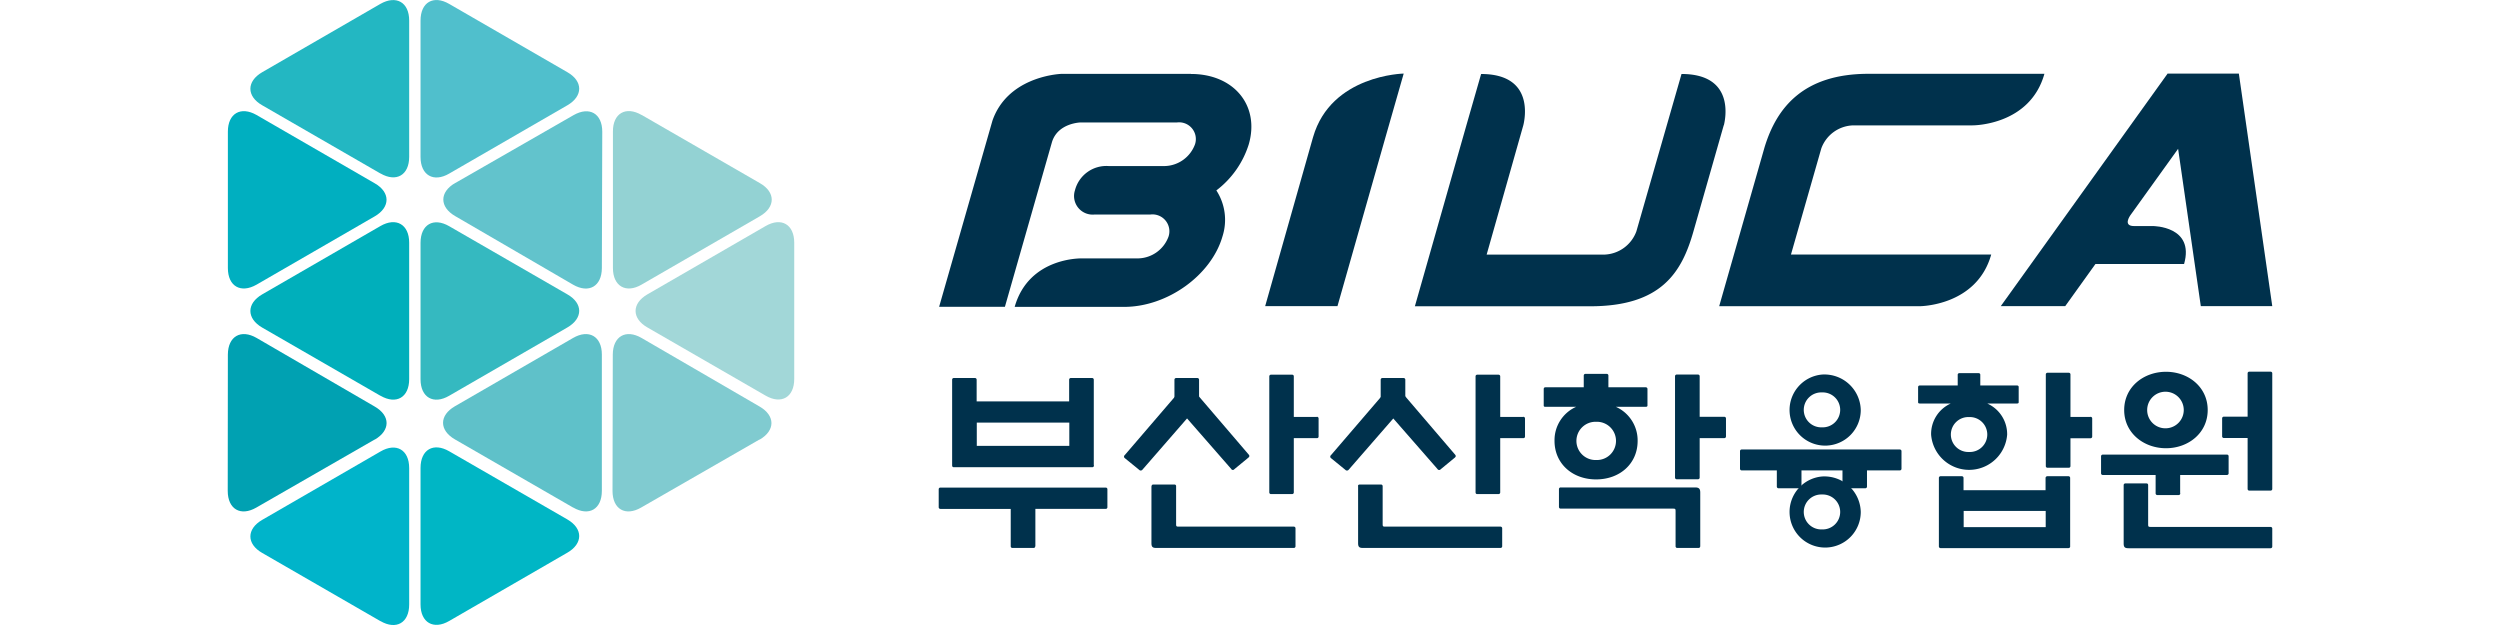
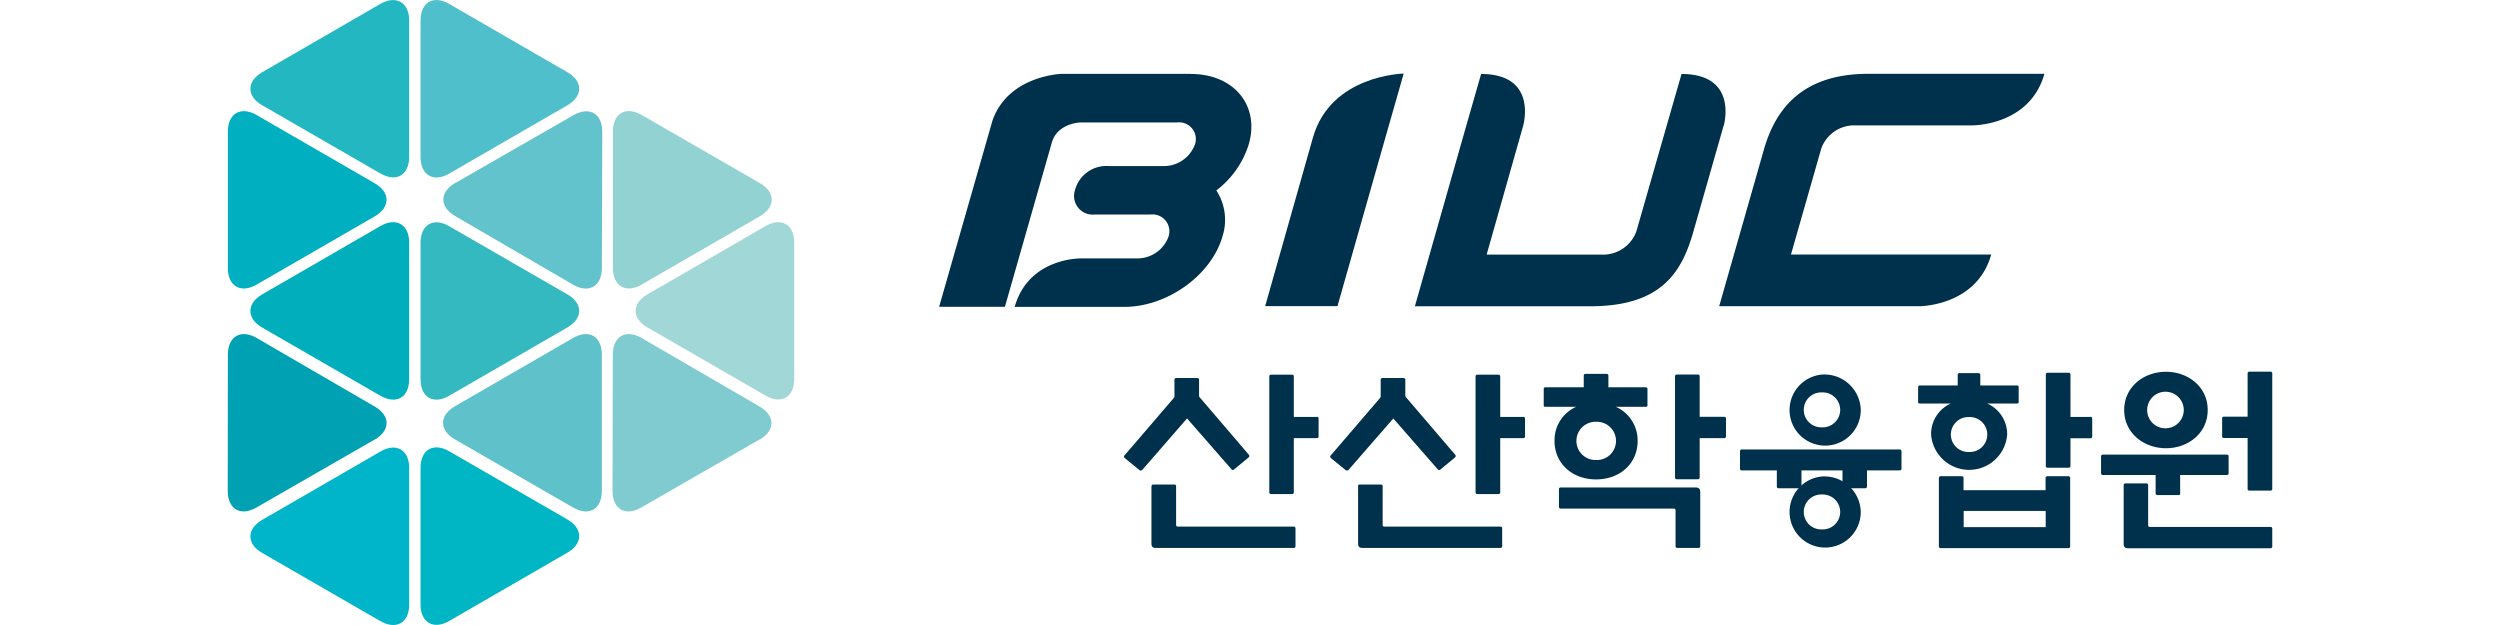
<svg xmlns="http://www.w3.org/2000/svg" width="320" height="80" viewBox="0 0 320 80">
  <defs>
    <clipPath id="clip-path">
      <rect id="사각형_413" data-name="사각형 413" width="320" height="80" transform="translate(-2740 5519)" fill="#fff" stroke="#707070" stroke-width="1" />
    </clipPath>
  </defs>
  <g id="client-logo10" transform="translate(2740 -5519)" clip-path="url(#clip-path)">
    <g id="레이어_1" data-name="레이어 1" transform="translate(-2710.85 5519.003)">
      <g id="그룹_2141" data-name="그룹 2141">
        <path id="패스_1604" data-name="패스 1604" d="M68.08,56.272c2.021-1.17,2.021-3.067,0-4.237L52.975,43.259c-2.021-1.17-3.67-.213-3.688,2.11l-.035,17.463c0,2.34,1.649,3.3,3.67,2.128l15.141-8.705h0Z" fill="#80cbd0" />
        <path id="패스_1605" data-name="패스 1605" d="M18.811,56.272c2.021-1.17,2.039-3.067,0-4.237L3.705,43.259c-2.021-1.17-3.67-.213-3.688,2.11L0,62.832c0,2.34,1.649,3.3,3.67,2.128l15.141-8.705h0Z" fill="#00a1b2" />
        <path id="패스_1606" data-name="패스 1606" d="M29.111,23.42c-2.021,1.17-2.021,3.067,0,4.237L44.2,36.433c2.021,1.17,3.67.213,3.688-2.11L47.94,16.86c0-2.34-1.649-3.28-3.67-2.128L29.129,23.42h0Z" fill="#62c3cc" />
        <path id="패스_1607" data-name="패스 1607" d="M72.512,31.062c0-2.34-1.649-3.3-3.67-2.128l-15.123,8.74c-2.021,1.17-2.021,3.085,0,4.237l15.123,8.723c2.021,1.17,3.67.213,3.67-2.128V31.044h0Z" fill="#a2d7d8" />
        <path id="패스_1608" data-name="패스 1608" d="M24.679,48.542c0,2.34,1.667,3.28,3.67,2.11l15.123-8.74c2.021-1.17,2.021-3.085,0-4.237L28.349,28.952c-2.021-1.17-3.67-.213-3.67,2.128V48.542h0Z" fill="#35b9c0" />
        <path id="패스_1609" data-name="패스 1609" d="M52.975,14.715c-2.021-1.17-3.688-.213-3.67,2.127V34.306c0,2.323,1.667,3.3,3.688,2.11l15.123-8.74c2.021-1.17,2.021-3.085,0-4.237L52.993,14.715h0Z" fill="#93d2d3" />
        <path id="패스_1610" data-name="패스 1610" d="M44.217,64.96c2.021,1.17,3.67.213,3.67-2.128V45.369c0-2.323-1.667-3.28-3.688-2.11L29.076,52c-2.021,1.17-2.021,3.067,0,4.237L44.2,64.96h0Z" fill="#5fc1c9" />
        <path id="패스_1611" data-name="패스 1611" d="M.018,34.306c0,2.34,1.649,3.28,3.67,2.127l15.123-8.74c2.021-1.17,2.021-3.085,0-4.237L3.688,14.715c-2.021-1.152-3.67-.2-3.67,2.127V34.306Z" fill="#00afc0" />
        <path id="패스_1612" data-name="패스 1612" d="M19.555,50.652c2.021,1.17,3.67.213,3.67-2.128V31.062c0-2.34-1.667-3.3-3.688-2.128L4.415,37.674c-2.021,1.17-2.021,3.085,0,4.255l15.123,8.723h0Z" fill="#00afbb" />
        <path id="패스_1613" data-name="패스 1613" d="M24.679,77.37c0,2.323,1.667,3.28,3.67,2.11l15.123-8.74c2.021-1.17,2.021-3.085,0-4.255L28.349,57.762c-2.021-1.17-3.67-.213-3.67,2.128V77.352h0Z" fill="#00b6c5" />
        <path id="패스_1614" data-name="패스 1614" d="M19.555,79.5c2.021,1.17,3.67.213,3.67-2.128V59.907c0-2.34-1.667-3.3-3.688-2.11L4.415,66.538c-2.021,1.17-2.021,3.085,0,4.237L19.538,79.5h0Z" fill="#00b4ca" />
        <path id="패스_1615" data-name="패스 1615" d="M24.679,20.087c0,2.34,1.667,3.3,3.67,2.128l15.123-8.74c2.021-1.17,2.021-3.085,0-4.237L28.349.5c-2.021-1.17-3.67-.213-3.67,2.128V20.087Z" fill="#50bfcc" />
        <path id="패스_1616" data-name="패스 1616" d="M19.555,22.2c2.021,1.17,3.67.213,3.67-2.128V2.624c0-2.34-1.667-3.28-3.688-2.128L4.415,9.237c-2.021,1.17-2.021,3.085,0,4.237L19.538,22.2h0Z" fill="#23b7c2" />
-         <path id="패스_1617" data-name="패스 1617" d="M249.645,19.023l2.908,20.158H261.7L257.428,9.45V9.414h-9.148V9.45L226.951,39.181H235.2l3.865-5.39h11.347c1.383-4.858-3.971-4.858-3.971-4.858h-2.429c-1.472,0-.5-1.33-.5-1.347l6.152-8.563h0Z" fill="#00314c" />
        <path id="패스_1618" data-name="패스 1618" d="M123.306,9.45H106.765c-.922.035-7,.585-8.882,5.992L91.057,39.27h8.421l6.028-21.1c.762-2.447,3.67-2.5,3.67-2.5h12.34a2.143,2.143,0,0,1,2.3,2.783,4.24,4.24,0,0,1-3.9,2.8h-7.145a4.149,4.149,0,0,0-4.326,3.1,2.38,2.38,0,0,0,2.535,3.1h7.145a2.163,2.163,0,0,1,2.3,2.819,4.24,4.24,0,0,1-3.9,2.8h-7.18s-6.79-.213-8.616,6.205h14.024c5.514,0,11.134-4.042,12.57-9.006a6.91,6.91,0,0,0-.78-5.9,11.846,11.846,0,0,0,4.149-5.9c1.436-4.964-1.9-9.006-7.393-9.006h0Z" fill="#00314c" />
        <path id="패스_1619" data-name="패스 1619" d="M138.926,17.534l-6.134,21.647h9.255L148.2,17.534h0l2.323-8.12s-9.29.16-11.595,8.12Z" fill="#00314c" />
        <path id="패스_1620" data-name="패스 1620" d="M191.511,16.009c.16-.674,1.489-6.542-5.425-6.542l-1.879,6.542h0l-3.9,13.6h0a4.532,4.532,0,0,1-4.149,2.979H161.14l4.7-16.577c.16-.674,1.489-6.542-5.407-6.542h0l-1.879,6.542h0l-6.6,23.19h22.427c9.131,0,11.737-4.344,13.226-9.574h0l3.883-13.6h0Z" fill="#00314c" />
        <path id="패스_1621" data-name="패스 1621" d="M200.091,32.586l3.883-13.581a4.479,4.479,0,0,1,4.149-2.961h15.212s7.34.053,9.2-6.6H210.02c-8.244,0-11.737,4.22-13.315,9.432l-5.8,20.318h25.619s7.34.018,9.2-6.613H200.109Z" fill="#00314c" />
-         <path id="패스_1622" data-name="패스 1622" d="M103.361,69.906a.21.21,0,0,1-.213.23h-2.695a.214.214,0,0,1-.23-.23V65.137H91.234a.214.214,0,0,1-.23-.23V62.637a.214.214,0,0,1,.23-.23h21.133a.214.214,0,0,1,.23.23v2.269a.214.214,0,0,1-.23.23h-8.989v4.769h0Zm7.517-10.336a.214.214,0,0,1-.23.23H92.936c-.142,0-.213-.089-.213-.23V48.613a.21.21,0,0,1,.213-.23h2.695a.214.214,0,0,1,.23.23v2.766H107.7V48.613a.214.214,0,0,1,.23-.23h2.695a.214.214,0,0,1,.23.23V59.57h0Zm-3.156-5.478H95.879V57.07h11.843V54.092h0Z" fill="#00314c" />
        <path id="패스_1623" data-name="패스 1623" d="M188.479,69.906a.214.214,0,0,1-.23.23h-2.695a.214.214,0,0,1-.23-.23V65.438c0-.3-.035-.337-.337-.337H170.626a.214.214,0,0,1-.23-.23V62.619a.214.214,0,0,1,.23-.23h17.2c.479,0,.656.16.656.656v6.861h0Z" fill="#00314c" />
        <path id="패스_1624" data-name="패스 1624" d="M118.254,62.229c0-.142.089-.213.23-.213h2.695a.2.2,0,0,1,.213.213v4.84c0,.3.035.337.337.337h14.715a.214.214,0,0,1,.23.23v2.269a.214.214,0,0,1-.23.23H118.856c-.479,0-.621-.142-.621-.621V62.229h0Z" fill="#00314c" />
        <path id="패스_1625" data-name="패스 1625" d="M122.455,49.358c.213-.284.443-.284.674,0L130.7,58.2c.106.142.089.248-.053.372l-1.808,1.489a.232.232,0,0,1-.39-.035l-5.656-6.471-5.709,6.56a.276.276,0,0,1-.425.018l-1.826-1.489a.241.241,0,0,1-.018-.39l7.641-8.9h0Z" fill="#00314c" />
        <path id="패스_1626" data-name="패스 1626" d="M139.4,53.347a.214.214,0,0,1,.23.23v2.287a.2.2,0,0,1-.23.213h-2.943v6.932a.21.21,0,0,1-.213.23h-2.695a.214.214,0,0,1-.23-.23V48.188a.214.214,0,0,1,.23-.23h2.695c.142,0,.213.089.213.23v5.177H139.4Z" fill="#00314c" />
        <path id="패스_1627" data-name="패스 1627" d="M144.67,62.229c0-.142.089-.213.23-.213H147.6a.21.21,0,0,1,.23.213v4.84c0,.3.035.337.337.337H162.9a.214.214,0,0,1,.23.23v2.269a.214.214,0,0,1-.23.23H145.308c-.479,0-.621-.142-.621-.621V62.229h0Z" fill="#00314c" />
        <path id="패스_1628" data-name="패스 1628" d="M148.872,49.358c.23-.284.443-.284.674,0l7.57,8.847c.106.142.089.248-.053.372l-1.808,1.489a.248.248,0,0,1-.408-.035l-5.656-6.471-5.709,6.56a.276.276,0,0,1-.425.018l-1.826-1.489a.241.241,0,0,1-.018-.39l7.641-8.9h0Z" fill="#00314c" />
        <path id="패스_1629" data-name="패스 1629" d="M165.821,53.347a.214.214,0,0,1,.23.23v2.287a.2.2,0,0,1-.23.213h-2.943v6.932a.214.214,0,0,1-.23.23h-2.713c-.142,0-.213-.089-.213-.23V48.188a.21.21,0,0,1,.213-.23h2.713a.214.214,0,0,1,.23.23v5.177h2.943Z" fill="#00314c" />
        <path id="패스_1630" data-name="패스 1630" d="M181.494,49.571h-4.769V48.082a.214.214,0,0,0-.23-.23H173.8a.214.214,0,0,0-.23.23v1.489h-4.911c-.142,0-.213.089-.213.23v2.11q0,.16.213.16h3.936a4.677,4.677,0,0,0-2.766,4.361c0,2.89,2.269,4.929,5.319,4.929s5.319-2.021,5.319-4.929a4.711,4.711,0,0,0-2.783-4.361h3.812c.142,0,.23-.053.23-.16V49.8a.214.214,0,0,0-.23-.23h0Zm-6.329,9.308a2.448,2.448,0,1,1,0-4.893,2.448,2.448,0,1,1,0,4.893Z" fill="#00314c" />
        <path id="패스_1631" data-name="패스 1631" d="M191.546,53.347a.214.214,0,0,1,.23.23v2.269a.214.214,0,0,1-.23.23h-3.138v5.035a.214.214,0,0,1-.23.23h-2.695a.214.214,0,0,1-.23-.23V48.17a.214.214,0,0,1,.23-.23h2.695a.214.214,0,0,1,.23.23v5.177h3.138Z" fill="#00314c" />
        <path id="패스_1632" data-name="패스 1632" d="M209.825,60.208v2.057a.214.214,0,0,1-.23.23H206.9c-.142,0-.213-.089-.213-.23V60.208h-5.248v2.057a.214.214,0,0,1-.23.23h-2.695a.214.214,0,0,1-.23-.23V60.208H193.8a.214.214,0,0,1-.23-.23V57.762a.214.214,0,0,1,.23-.23h20.211a.214.214,0,0,1,.23.23v2.216a.214.214,0,0,1-.23.23h-4.184Z" fill="#00314c" />
        <path id="패스_1633" data-name="패스 1633" d="M204.063,47.94a4.557,4.557,0,1,0,4.964,4.539,4.656,4.656,0,0,0-4.964-4.539Zm0,6.755a2.236,2.236,0,1,1,0-4.468,2.236,2.236,0,1,1,0,4.468Z" fill="#00314c" />
        <path id="패스_1634" data-name="패스 1634" d="M204.063,60.988a4.557,4.557,0,1,0,4.964,4.539,4.656,4.656,0,0,0-4.964-4.539Zm0,6.773a2.236,2.236,0,1,1,0-4.468,2.236,2.236,0,1,1,0,4.468Z" fill="#00314c" />
        <path id="패스_1635" data-name="패스 1635" d="M235.833,69.924a.214.214,0,0,1-.23.23H219.257a.214.214,0,0,1-.23-.23v-8.74a.214.214,0,0,1,.23-.23h2.695a.214.214,0,0,1,.23.23v1.56h10.5v-1.56a.228.228,0,0,1,.248-.23H235.6a.214.214,0,0,1,.23.23v8.74h0ZM232.7,65.4H222.2v2.074h10.5V65.4Z" fill="#00314c" />
        <path id="패스_1636" data-name="패스 1636" d="M229.043,49.34h-4.716V47.975a.2.2,0,0,0-.213-.213H221.65a.2.2,0,0,0-.213.213V49.34H216.58a.2.2,0,0,0-.213.213v1.932q0,.16.213.16h3.971a4.268,4.268,0,0,0-2.518,3.989,4.881,4.881,0,0,0,9.733,0,4.3,4.3,0,0,0-2.553-3.989h3.829c.124,0,.2-.053.2-.16V49.553a.191.191,0,0,0-.2-.213Zm-6.152,8.51a2.236,2.236,0,1,1,0-4.468,2.236,2.236,0,1,1,0,4.468Z" fill="#00314c" />
        <path id="패스_1637" data-name="패스 1637" d="M238.422,53.347a.214.214,0,0,1,.23.23v2.287a.214.214,0,0,1-.23.23h-2.553v3.546a.214.214,0,0,1-.23.23h-2.695a.214.214,0,0,1-.23-.23V47.94a.214.214,0,0,1,.23-.23h2.695a.214.214,0,0,1,.23.23v5.425h2.553Z" fill="#00314c" />
        <path id="패스_1638" data-name="패스 1638" d="M249.928,63.134a.214.214,0,0,1-.23.23H247a.214.214,0,0,1-.23-.23v-2.34h-6.755a.214.214,0,0,1-.23-.23V58.418a.214.214,0,0,1,.23-.23H255.9c.142,0,.213.089.213.23v2.145a.21.21,0,0,1-.213.23H249.91v2.34h0ZM248.1,47.585c2.837,0,5.336,1.932,5.336,4.893s-2.5,4.893-5.336,4.893-5.354-1.932-5.354-4.893,2.5-4.893,5.354-4.893Zm0,7.234a2.341,2.341,0,1,0-2.411-2.34,2.332,2.332,0,0,0,2.411,2.34Z" fill="#00314c" />
        <path id="패스_1639" data-name="패스 1639" d="M261.47,67.442a.214.214,0,0,1,.23.23v2.269a.214.214,0,0,1-.23.23H243.3c-.479,0-.621-.142-.621-.621V62.105a.214.214,0,0,1,.23-.23H245.6c.142,0,.213.089.213.23v5c0,.3.035.337.337.337h15.3Z" fill="#00314c" />
        <path id="패스_1640" data-name="패스 1640" d="M258.545,53.329V47.8a.214.214,0,0,1,.23-.23h2.695a.214.214,0,0,1,.23.23V62.566a.214.214,0,0,1-.23.23h-2.695a.214.214,0,0,1-.23-.23V56.06h-3.032a.214.214,0,0,1-.23-.23V53.56a.214.214,0,0,1,.23-.23h3.032Z" fill="#00314c" />
        <path id="패스_1641" data-name="패스 1641" d="M121.179,51.415v-2.8a.214.214,0,0,1,.23-.23H124.1a.214.214,0,0,1,.23.23v2.8h-3.156Z" fill="#00314c" />
        <path id="패스_1642" data-name="패스 1642" d="M147.578,51.415v-2.8a.214.214,0,0,1,.23-.23H150.5a.214.214,0,0,1,.23.23v2.8h-3.156Z" fill="#00314c" />
      </g>
    </g>
  </g>
</svg>